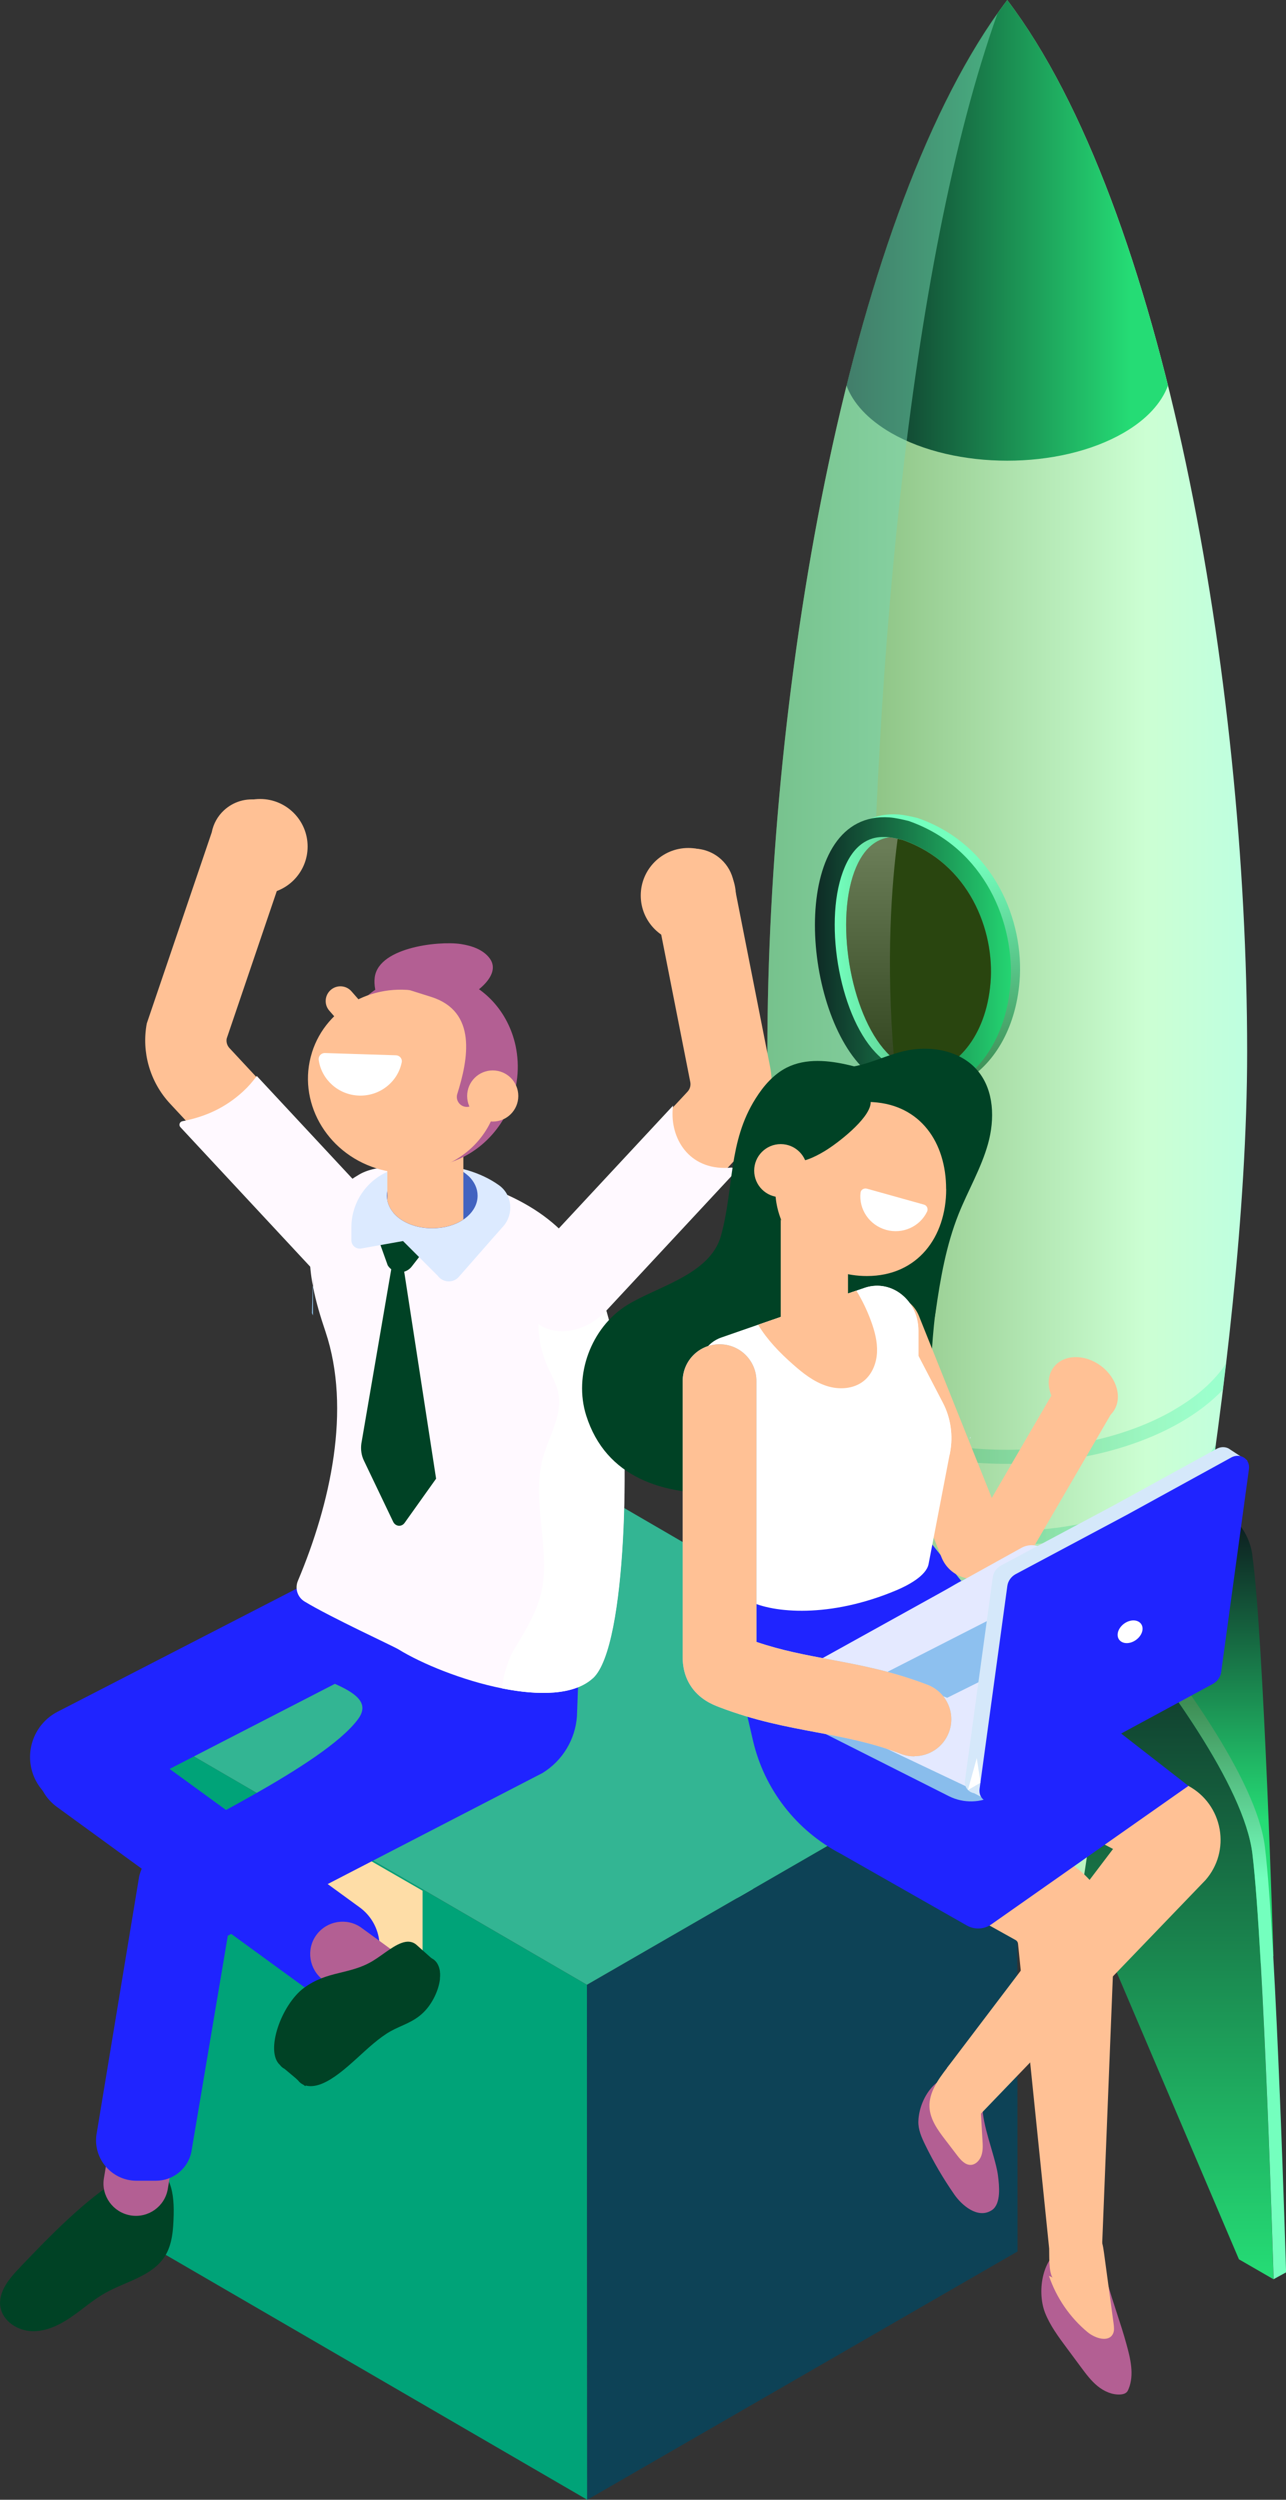
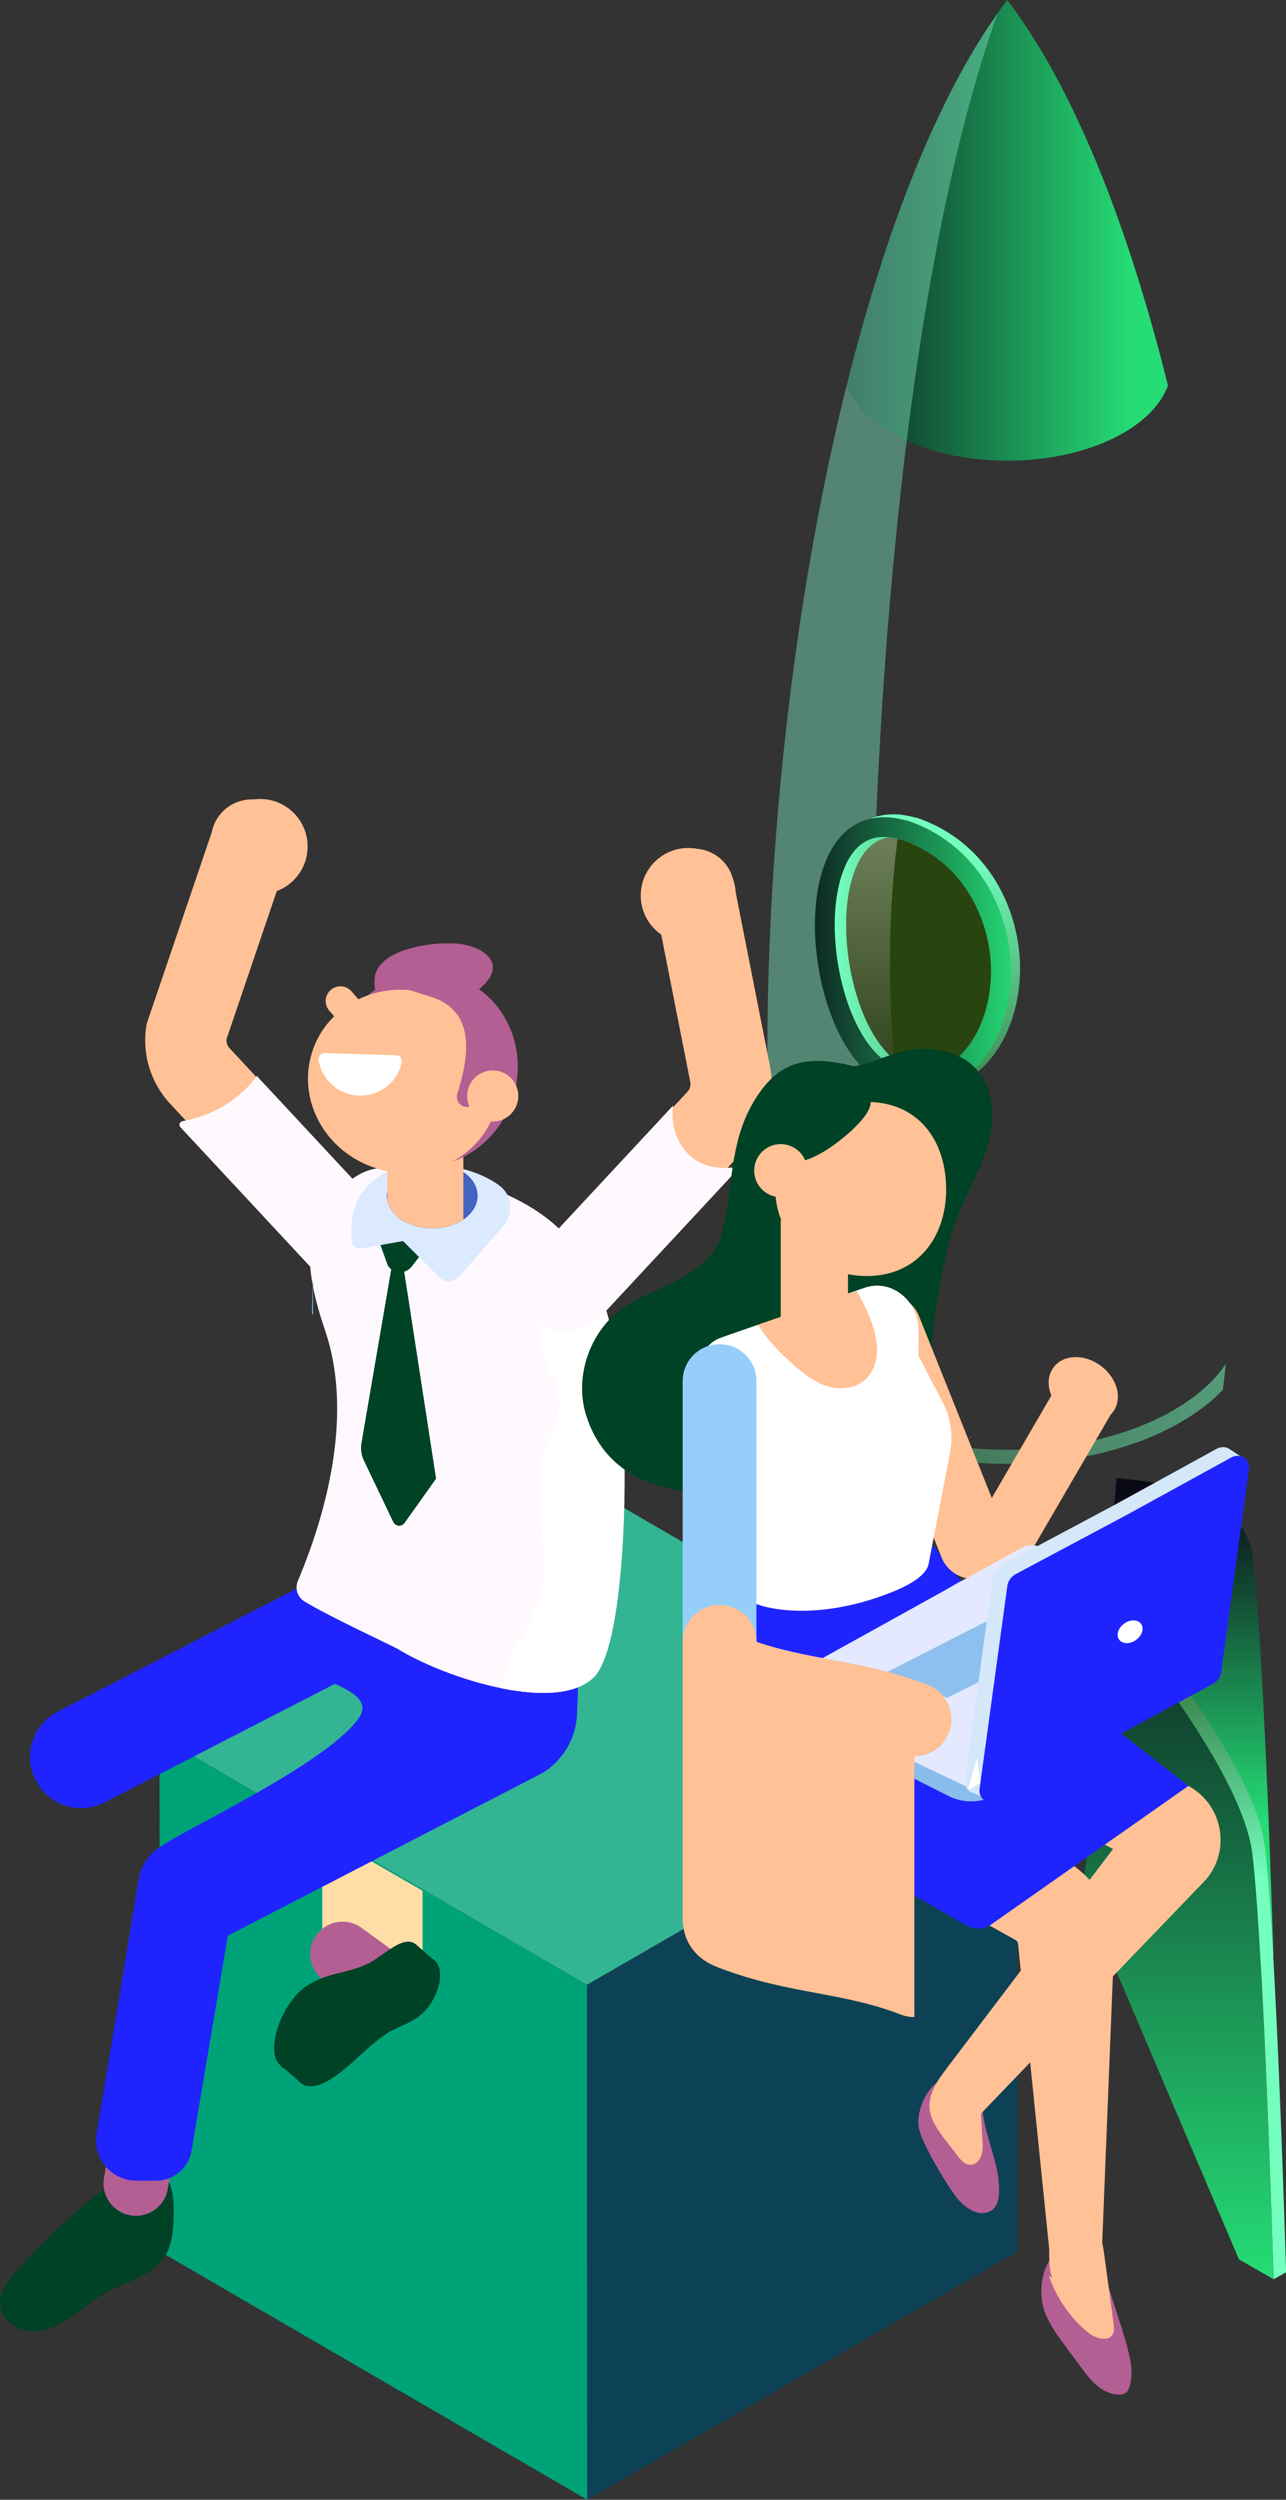
<svg xmlns="http://www.w3.org/2000/svg" xmlns:xlink="http://www.w3.org/1999/xlink" viewBox="0 0 159.86 310.74">
  <rect x="0" y="0" width="159.86" height="310.74" fill="#333333" stroke="none" />
  <defs>
    <style>
      .cls-1 {
        fill: url(#_名称未設定グラデーション_10-6);
      }

      .cls-1, .cls-2, .cls-3, .cls-4, .cls-5, .cls-6, .cls-7, .cls-8, .cls-9, .cls-10, .cls-11, .cls-12, .cls-13, .cls-14, .cls-15, .cls-16, .cls-17, .cls-18, .cls-19, .cls-20, .cls-21, .cls-22, .cls-23, .cls-24, .cls-25, .cls-26, .cls-27, .cls-28, .cls-29, .cls-30, .cls-31, .cls-32, .cls-33, .cls-34, .cls-35 {
        stroke-width: 0px;
      }

      .cls-2 {
        fill: url(#_名称未設定グラデーション_10-4);
      }

      .cls-3 {
        fill: url(#_名称未設定グラデーション_10-5);
      }

      .cls-4 {
        fill: url(#_名称未設定グラデーション_10-3);
      }

      .cls-5 {
        fill: url(#_名称未設定グラデーション_10-2);
      }

      .cls-6 {
        fill: #0d4256;
      }

      .cls-7 {
        fill: #8dc0ef;
      }

      .cls-8 {
        fill: url(#_名称未設定グラデーション_64);
      }

      .cls-9 {
        fill: url(#_名称未設定グラデーション_10);
      }

      .cls-10 {
        fill: #fedda7;
      }

      .cls-11 {
        fill: #004225;
      }

      .cls-12 {
        fill: #b35f93;
      }

      .cls-13 {
        fill: #95cef9;
      }

      .cls-14 {
        fill: url(#_名称未設定グラデーション_147);
      }

      .cls-36, .cls-24 {
        mix-blend-mode: multiply;
      }

      .cls-15 {
        fill: #33b593;
      }

      .cls-16 {
        fill: #00a378;
      }

      .cls-17 {
        fill: #d5e8fa;
      }

      .cls-18 {
        fill: #1f24ff;
      }

      .cls-19 {
        fill: #715154;
      }

      .cls-20 {
        fill: #fff9ff;
      }

      .cls-21 {
        fill: #dceffe;
      }

      .cls-22 {
        fill: #ffc195;
      }

      .cls-37, .cls-24 {
        opacity: .5;
      }

      .cls-23 {
        fill: #29450f;
      }

      .cls-24 {
        fill: #77d7b3;
      }

      .cls-25 {
        fill: #dceaff;
      }

      .cls-26 {
        fill: url(#_名称未設定グラデーション_147-6);
      }

      .cls-27 {
        fill: url(#_名称未設定グラデーション_147-5);
      }

      .cls-28 {
        fill: url(#_名称未設定グラデーション_147-4);
      }

      .cls-29 {
        fill: url(#_名称未設定グラデーション_147-3);
      }

      .cls-30 {
        fill: url(#_名称未設定グラデーション_147-2);
      }

      .cls-38 {
        isolation: isolate;
      }

      .cls-31 {
        fill: #e4e9ff;
      }

      .cls-32 {
        fill: #fff;
      }

      .cls-33 {
        fill: url(#_2);
        mix-blend-mode: screen;
        opacity: .3;
      }

      .cls-34 {
        fill: #4263c0;
      }

      .cls-35 {
        fill: #89bdec;
      }
    </style>
    <linearGradient id="_名称未設定グラデーション_10" data-name="名称未設定グラデーション 10" x1="1492.24" y1="226.38" x2="1492.24" y2="185.55" gradientTransform="translate(1595.56) rotate(-180) scale(1 -1)" gradientUnits="userSpaceOnUse">
      <stop offset="0" stop-color="#25dc75" />
      <stop offset="1" stop-color="#0a0a17" />
    </linearGradient>
    <linearGradient id="_名称未設定グラデーション_10-2" data-name="名称未設定グラデーション 10" x1="146.39" x2="146.39" gradientTransform="matrix(1,0,0,1,0,0)" xlink:href="#_名称未設定グラデーション_10" />
    <linearGradient id="_名称未設定グラデーション_64" data-name="名称未設定グラデーション 64" x1="95.39" y1="118.41" x2="155.03" y2="118.41" gradientUnits="userSpaceOnUse">
      <stop offset="0" stop-color="#77ae68" />
      <stop offset=".79" stop-color="#ccffd3" />
      <stop offset="1" stop-color="#beffe0" />
    </linearGradient>
    <linearGradient id="_名称未設定グラデーション_10-3" data-name="名称未設定グラデーション 10" x1="146.39" y1="282.86" x2="146.39" y2="185.28" gradientTransform="matrix(1,0,0,1,0,0)" xlink:href="#_名称未設定グラデーション_10" />
    <linearGradient id="_名称未設定グラデーション_147" data-name="名称未設定グラデーション 147" x1="149.34" y1="233.46" x2="149.34" y2="211.68" gradientUnits="userSpaceOnUse">
      <stop offset="0" stop-color="#74ffbe" />
      <stop offset="1" stop-color="#3e8e55" />
    </linearGradient>
    <linearGradient id="_名称未設定グラデーション_10-4" data-name="名称未設定グラデーション 10" x1="140.53" y1="28.63" x2="99.94" y2="28.63" gradientTransform="matrix(1,0,0,1,0,0)" xlink:href="#_名称未設定グラデーション_10" />
    <linearGradient id="_名称未設定グラデーション_147-2" data-name="名称未設定グラデーション 147" x1="113.61" y1="107.3" x2="116.22" y2="134.24" xlink:href="#_名称未設定グラデーション_147" />
    <linearGradient id="_名称未設定グラデーション_10-5" data-name="名称未設定グラデーション 10" x1="126.76" y1="118.77" x2="96.77" y2="118.77" gradientTransform="matrix(1,0,0,1,0,0)" xlink:href="#_名称未設定グラデーション_10" />
    <linearGradient id="_名称未設定グラデーション_147-3" data-name="名称未設定グラデーション 147" x1="103.76" y1="118.77" x2="123.19" y2="118.77" xlink:href="#_名称未設定グラデーション_147" />
    <linearGradient id="_2" data-name="   2" x1="108.39" y1="105.5" x2="108.39" y2="143.17" gradientUnits="userSpaceOnUse">
      <stop offset="0" stop-color="#fff" />
      <stop offset="1" stop-color="#000" />
    </linearGradient>
    <linearGradient id="_名称未設定グラデーション_10-6" data-name="名称未設定グラデーション 10" x1="1492.24" y1="282.86" x2="1492.24" y2="185.28" xlink:href="#_名称未設定グラデーション_10" />
    <linearGradient id="_名称未設定グラデーション_147-4" data-name="名称未設定グラデーション 147" x1="1495.19" y1="233.46" x2="1495.19" y2="211.68" gradientTransform="translate(1595.56) rotate(-180) scale(1 -1)" xlink:href="#_名称未設定グラデーション_147" />
    <linearGradient id="_名称未設定グラデーション_147-5" data-name="名称未設定グラデーション 147" x1="150.16" y1="175.73" x2="94.01" y2="175.73" xlink:href="#_名称未設定グラデーション_147" />
    <linearGradient id="_名称未設定グラデーション_147-6" data-name="名称未設定グラデーション 147" x1="150.16" y1="185.78" x2="94.01" y2="185.78" xlink:href="#_名称未設定グラデーション_147" />
  </defs>
  <g class="cls-38">
    <g id="_レイヤー_2" data-name="レイヤー 2">
      <g id="_guide" data-name=" guide">
        <g>
          <g>
            <path class="cls-9" d="M94.03,193.31c1.02-7.33,11.14-9.14,16.86-9.57,1.55,16.93,3.34,31.09,4.35,38.57l-19.54,23.32-4.3-2.48s1.19-39.55,2.63-49.83Z" />
            <path class="cls-5" d="M155.68,193.31c-1.02-7.33-11.14-9.14-16.87-9.57-1.54,16.93-3.34,31.09-4.35,38.57l19.54,23.32,4.3-2.48s-1.19-39.55-2.63-49.83Z" />
-             <path class="cls-8" d="M125.21,236.83c9.67,0,16.74-5.41,17.59-9.16.85-3.75,12.23-57.56,12.23-96.92,0-46.32-10.36-105.15-29.82-130.74-19.46,25.6-29.82,84.43-29.82,130.74,0,39.36,11.37,93.17,12.23,96.92.85,3.75,7.92,9.16,17.59,9.16Z" />
            <g>
              <path class="cls-4" d="M155.68,230.46c-1.02-8.51-11.14-22-16.86-29.04-1.55,15.15-3.34,27.24-4.35,33.55l19.54,45.88,4.3,2.48s-1.19-40.93-2.63-52.87Z" />
              <path class="cls-14" d="M157.24,229.6c-1.02-8.51-11.14-22-16.86-29.04l-1.55.85c5.72,7.04,15.84,20.53,16.86,29.04,1.43,11.93,2.63,52.87,2.63,52.87l1.55-.85s-1.19-40.93-2.63-52.87Z" />
            </g>
            <path class="cls-2" d="M145.19,47.93c-4.91-19.7-11.59-36.9-19.98-47.93-8.38,11.03-15.07,28.23-19.98,47.93.79,2.15,2.63,4.2,5.53,5.88,7.98,4.61,20.92,4.61,28.9,0,2.9-1.67,4.73-3.73,5.53-5.88Z" />
            <path class="cls-24" d="M108.25,132.3c0-46.25,4.58-99.28,15.74-130.6-18.66,26.42-28.6,83.71-28.6,129.05,0,39.36,11.37,93.17,12.23,96.92.66,2.9,5.05,6.79,11.47,8.4-7.53-33.51-10.85-68.24-10.85-103.77Z" />
            <path class="cls-30" d="M114.08,101.69c-.7-.17-1.64-.39-2.36-.44-12.27-.88-11.2,22.78-3.57,30.89,7.19,7.64,17.61,1.94,18.59-10.16.6-7.44-3.1-16.96-12.66-20.29Z" />
            <path class="cls-3" d="M112.94,102.05c-.7-.17-1.64-.39-2.36-.44-12.27-.88-11.2,22.78-3.57,30.89,7.19,7.64,17.61,1.94,18.59-10.16.6-7.44-3.1-16.96-12.66-20.29Z" />
            <path class="cls-29" d="M114.28,133.49c-1.93,0-3.83-.93-5.48-2.69-4.57-4.86-6.52-16.7-3.78-23.04,1.6-3.72,4.09-3.72,4.9-3.72.16,0,.32,0,.48.02.51.04,1.35.23,1.84.35,8.23,2.93,11.42,11.23,10.9,17.72-.6,7.38-5.01,11.36-8.86,11.36h0Z" />
            <path class="cls-23" d="M112.24,104.42c-.43-.1-1.14-.27-1.65-.33-1.11.14-2.89.77-4.15,3.68-2.74,6.34-.79,18.18,3.78,23.04,1.45,1.54,3.08,2.44,4.75,2.64,3.67-.45,7.6-4.38,8.16-11.31.53-6.49-2.67-14.79-10.9-17.72Z" />
            <path class="cls-33" d="M111.59,104.27c-.34-.07-.7-.14-1-.18-1.11.14-2.89.77-4.15,3.68-2.74,6.34-.79,18.18,3.78,23.04.3.32.61.6.92.87-1.05-12.33-.28-21.95.44-27.4Z" />
            <g>
              <path class="cls-1" d="M94.03,230.46c1.02-8.51,11.14-22,16.86-29.04,1.55,15.15,3.34,27.24,4.35,33.55l-19.54,45.88-4.3,2.48s1.19-40.93,2.63-52.87Z" />
              <path class="cls-28" d="M92.48,229.6c1.02-8.51,11.14-22,16.86-29.04l1.55.85c-5.72,7.04-15.84,20.53-16.86,29.04-1.43,11.93-2.63,52.87-2.63,52.87l-1.55-.85s1.19-40.93,2.63-52.87Z" />
            </g>
            <g class="cls-37">
              <path class="cls-27" d="M145.9,175.29c-5.51,3.18-12.86,4.93-20.69,4.93s-15.18-1.75-20.69-4.93c-2.91-1.68-5.11-3.65-6.52-5.79.13,1.09.26,2.18.39,3.26,1.4,1.47,3.16,2.83,5.25,4.04,5.77,3.33,13.43,5.17,21.56,5.17s15.78-1.84,21.56-5.17c2.1-1.21,3.85-2.57,5.25-4.04.13-1.08.26-2.17.39-3.26-1.4,2.14-3.6,4.11-6.52,5.79Z" />
            </g>
            <g class="cls-37">
-               <path class="cls-26" d="M144.58,185.69c-5.16,2.98-12.04,4.62-19.37,4.62s-14.21-1.64-19.37-4.62c-3.08-1.78-5.3-3.89-6.56-6.18.17,1.22.34,2.44.51,3.64,1.35,1.48,3.09,2.84,5.18,4.05,5.42,3.13,12.61,4.85,20.24,4.85s14.82-1.72,20.25-4.85c2.09-1.21,3.83-2.57,5.19-4.05.17-1.2.34-2.42.5-3.64-1.26,2.29-3.49,4.41-6.56,6.19Z" />
-             </g>
+               </g>
          </g>
          <g class="cls-38">
            <polygon class="cls-16" points="19.83 215.85 19.87 279.87 73 310.74 72.96 246.72 19.83 215.85" />
            <polygon class="cls-6" points="72.96 246.72 73 310.74 126.49 279.87 126.44 215.85 72.96 246.72" />
            <polygon class="cls-15" points="19.83 215.85 40.27 227.73 52.69 234.94 72.96 246.72 126.44 215.85 106.27 204.12 93.75 196.85 73.31 184.97 19.83 215.85" />
            <polygon class="cls-10" points="40.06 240.34 52.53 247.65 52.53 235.03 40.06 227.85 40.06 240.34" />
          </g>
          <path class="cls-22" d="M39.85,157.3l-18.72-20.12c-2.48-2.67-3.56-6.39-2.88-9.97l8.07-23.74c.21-1.09.76-2.04,1.52-2.74,1.14-1.06,2.75-1.58,4.39-1.27,2.74.52,4.54,3.17,4.01,5.91l-8.06,23.73c-.08.43.05.87.35,1.19l18.72,20.12c1.9,2.04,1.78,5.24-.26,7.14-2.04,1.9-5.24,1.79-7.14-.26Z" />
          <path class="cls-20" d="M46.86,149.8l-14.94-16.05c-.5.69-1.06,1.34-1.71,1.93-2.24,2.06-4.73,3.15-7.55,3.7-.34.07-.47.49-.23.74l16.17,17.38c2.65,2.85,6.65,3.44,8.93,1.31,2.28-2.12,1.98-6.15-.67-9Z" />
          <path class="cls-18" d="M10.33,224.76c-2.39.09-4.72-1.18-5.89-3.44-1.6-3.12-.38-6.95,2.74-8.55l31.11-16.02c3.12-1.61,6.95-.38,8.55,2.74,1.6,3.12.38,6.95-2.74,8.55l-31.11,16.02c-.85.44-1.76.67-2.66.7Z" />
          <path class="cls-11" d="M2.56,281.76c3.06-3.1,19.41-21.27,19.03-6.43-.05,1.78-.15,3.65-1.1,5.15-1.58,2.48-4.84,3.11-7.4,4.55-1.53.86-2.84,2.04-4.29,3.03s-3.12,1.79-4.87,1.72c-1.75-.07-3.55-1.23-3.87-2.95-.35-1.93,1.14-3.66,2.51-5.06Z" />
          <path class="cls-12" d="M18,263.28c-.49-.33-.98-.65-1.49-.95-.2-.12-.51-.22-.69-.28-.05-.02-.1-.03-.12-.03-.44.08-.88.12-1.32.11-.03.13-.06.26-.09.39l-1.37,8.24c-.37,2.19,1.12,4.26,3.31,4.63,2.19.37,4.27-1.11,4.63-3.3l.98-5.85c-1.25-1.02-2.5-2.03-3.83-2.94Z" />
          <path class="cls-18" d="M47.87,197.9l-9.09-2.54-2.38,4.78-2.33,1.15c.52,1.7.86,3.4.98,5.09,4.77,2.7,12.04,3.82,9.46,7.32-4.3,5.83-22.35,14.04-25.05,16.18-1.08.85-1.83,2.04-2.16,3.37l-5.25,31.76c-.66,3.13,1.73,6.07,4.92,6.07h2.42c2.11,0,3.94-1.47,4.39-3.53l4.54-26.93,39.13-20.23c2.48-1.53,4.07-4.16,4.27-7.06l.44-11.94-24.29-3.5Z" />
          <g>
            <path class="cls-20" d="M73.71,208.6c-2.34,2.15-6.73,2.19-11.29,1.28-4.92-.98-10.02-3.08-12.9-4.86h0c-.67-.41-8.4-3.96-11.66-5.94-.89-.54-1.23-1.64-.82-2.59,4.02-9.55,6.66-21.28,3.42-30.96-.63-1.86-1.19-3.72-1.54-5.55v-1.19l-.03,1.04c-1.02-5.35-.25-10.32,5.78-13.84,1.14-.66,2.72-.95,4.49-.95.79,0,1.63.01,2.49.17,11.5,2.1,17.59,5.8,21.05,11.49,2.33,3.8,3.49,8.5,4.3,14.19,1.22,8.48,1.03,33.75-3.28,37.72Z" />
            <path class="cls-13" d="M38.79,163.25c.04.09.08.18.11.27v-3.55s-.02-.1-.03-.14l-.09,3.43Z" />
            <path class="cls-32" d="M73.71,208.6c-2.34,2.15-6.73,2.19-11.29,1.28.14-1.61.63-3.2,1.36-4.64,3.82-6.19,4.31-7.97,3.54-15.32-.3-2.91-.6-5.89.17-8.71.74-2.67,2.43-5.26,1.92-7.99-.23-1.23-.9-2.33-1.4-3.48-1.05-2.42-1.35-5.16-.86-7.75.27-1.43.8-2.86,1.84-3.88.98-.97,2.32-1.43,3.69-1.43,2.33,3.8,3.49,8.5,4.3,14.19,1.22,8.48,1.03,33.75-3.28,37.72Z" />
          </g>
          <g>
            <path class="cls-22" d="M74.13,162.71l18.72-20.12c2.48-2.67,3.56-6.39,2.88-9.97l-4.54-23.03c-.21-1.09-.76-2.04-1.52-2.74-1.14-1.06-2.75-1.58-4.39-1.27-2.74.52-4.54,3.17-4.01,5.91l4.54,23.03c.08.43-.05.87-.35,1.19l-18.72,20.12c-1.9,2.04-1.78,5.24.26,7.14,2.04,1.9,5.24,1.79,7.14-.26Z" />
            <path class="cls-20" d="M90.07,145.18c-4.77,0-6.9-4.09-6.4-7.75l-16.54,17.78c-2.65,2.85-2.94,6.88-.67,9,2.28,2.12,6.28,1.54,8.93-1.31l15.83-17.02c.28-.3.04-.79-.37-.74-.25.03-.51.04-.78.04Z" />
          </g>
-           <path class="cls-18" d="M41.15,248.01c-1.23,0-2.47-.38-3.55-1.16l-30.53-22.24c-2.69-1.96-3.28-5.73-1.32-8.43,1.96-2.69,5.73-3.29,8.43-1.32l30.53,22.24c2.69,1.96,3.28,5.73,1.32,8.43-1.18,1.62-3.02,2.48-4.88,2.48Z" />
          <path class="cls-12" d="M49.35,247.53c.51-.29,1.02-.59,1.52-.91.19-.13.43-.35.56-.49.04-.04.07-.07.09-.09.13-.43.29-.84.49-1.22-.1-.09-.2-.17-.31-.25l-6.75-4.92c-1.79-1.31-4.31-.91-5.62.88-1.31,1.79-.91,4.31.88,5.62l4.8,3.5c1.47-.66,2.94-1.32,4.34-2.11Z" />
          <g>
            <path class="cls-11" d="M46.85,153.53l1.35,3.77c.69,1.09,2.26,1.14,3.02.09l2.49-3.21-6.85-.65Z" />
            <path class="cls-25" d="M62.54,152.46c-1.87,2.1-3.89,4.44-5.51,6.27-.71.8-1.98.73-2.61-.14l-4.32-4.32-5.2.93c-.64.11-1.22-.38-1.22-1.02v-1.61c0-3.57,2.49-6.65,5.98-7.4,1.15-.25,2.37-.38,3.63-.38,3.43,0,6.53.97,8.72,2.53,1.68,1.19,1.9,3.6.53,5.14Z" />
            <path class="cls-34" d="M59.37,148.63c0,.99-.47,1.88-1.26,2.58-.16.13-.32.27-.51.39-1,.68-2.36,1.09-3.87,1.09-2.07,0-3.84-.76-4.83-1.92,0,0,0,0,0-.01-.01-.01-.03-.04-.04-.06-.36-.44-.6-.94-.71-1.47-.04-.19-.06-.39-.06-.59s.02-.4.06-.59c.11-.54.35-1.03.71-1.47.97-1.2,2.77-1.99,4.87-1.99,1.51,0,2.87.41,3.87,1.09.26.18.49.37.71.57.66.66,1.06,1.48,1.06,2.38Z" />
            <path class="cls-22" d="M57.6,140.1v11.49c-1,.68-2.36,1.09-3.87,1.09-2.07,0-3.84-.76-4.83-1.92,0,0,0,0,0-.01-.01-.01-.03-.04-.04-.06-.36-.44-.6-.94-.71-1.47v-9.11c0-1.31.53-2.49,1.38-3.34.72-.72,1.67-1.21,2.72-1.35.25-.02.52-.04.78-.04.57.02,1.1.13,1.62.32.65.27,1.21.66,1.67,1.16.8.85,1.29,2,1.29,3.25Z" />
            <path class="cls-11" d="M50,156.49l-1.03-.66-4.05,23.61c-.1.73,0,1.48.32,2.13l3.63,7.59c.29.61,1.05.68,1.43.14l3.91-5.49-4.21-27.33Z" />
            <path class="cls-12" d="M46.55,121.8c-.22,8.73,17.45,1.69,14.35-2.63-.81-1.13-2.25-1.61-3.62-1.82-2.83-.42-10.62.45-10.72,4.45Z" />
            <path class="cls-12" d="M41.89,129.56c-2.01,6.39,1.26,13.1,7.31,15,2.41.76,4.88.64,7.12-.19,3.39-1.23,6.24-4.09,7.45-7.93.26-.82.43-1.64.52-2.47.15-1.36.07-2.7-.2-3.98-.45-2.08-1.43-3.99-2.83-5.51-1.28-1.38-2.89-2.44-4.78-3.04-.23-.07-.47-.14-.71-.19-1.53-.37-3.07-.41-4.57-.14-4.18.77-7.88,3.92-9.31,8.45Z" />
            <path class="cls-22" d="M38.78,130.84c-1.88,5.97,1.7,12.41,8,14.39,2.5.79,5.06.75,7.35.04,3.46-1.07,6.31-3.68,7.44-7.27,1.88-5.98-1.7-12.42-7.99-14.4-.24-.07-.49-.14-.73-.2-6.07-1.52-12.26,1.68-14.07,7.43Z" />
            <path class="cls-22" d="M41.11,123.06h0c-.76.67-.84,1.82-.17,2.58l4.05,4.63c.66.76,1.82.84,2.58.17h0c.76-.66.84-1.82.17-2.58l-4.05-4.63c-.66-.76-1.82-.84-2.58-.17Z" />
            <path class="cls-12" d="M59.09,134.07c.08-.74-.02-1.54-.34-2.15l-.54-1.04s-.04-.06-.06-.1c.57-2.61-.23-5.9-2.01-7.76l3.43,2.48.57,2.02.61-1.94c2.39,2.47,3.64,5.92,3.3,9.45l-4.06-1.28-.17.55-.71-.22Z" />
            <path class="cls-12" d="M50.58,122.97s3.01.95,3.01.95c5.75,1.81,4.62,7.73,3.25,12.08-.2.65.18,1.34.82,1.54.64.2,1.35-.14,1.56-.79l1.25-3.97c.76.34,1.52.61,1.64.45.08-.11.71-.89,1.61-1.91-.45-2.08-1.45-3.99-2.85-5.52-1.28-1.38-2.91-2.45-4.79-3.04-.23-.07-.48-.14-.71-.2-1.53-.37-3.12-.27-4.61,0l-.17.42Z" />
            <path class="cls-32" d="M44.64,136.19c-2.58-.08-4.67-1.99-5.02-4.42-.07-.47.29-.88.77-.87l8.83.28c.45.01.81.42.72.86-.48,2.43-2.7,4.23-5.3,4.15Z" />
          </g>
          <g>
            <path class="cls-11" d="M54.31,244.02l-2.49-2.22h0c-.36-.34-.84-.5-1.4-.41-1.3.22-2.72,1.55-4.1,2.38-1.45.87-2.87,1.16-4.26,1.51-1.4.34-2.85.77-4.29,1.84-2.81,2.1-4.85,7.88-2.97,9.57.16.22.36.38.59.5l2.55,2.14,3.77-5.03c.12-.1.23-.21.34-.31,1.4-1.27,2.81-2.61,4.26-3.42,1.38-.77,2.8-1.08,4.1-2.36.76-.75,1.36-1.78,1.72-2.82l2.17-1.37Z" />
            <path class="cls-11" d="M40.02,249.04c-2.81,2.1-4.85,7.88-2.97,9.57.6.82,1.78.9,2.97.41,1.44-.59,2.89-1.84,4.29-3.11,1.4-1.27,2.81-2.61,4.26-3.42,1.38-.77,2.8-1.08,4.1-2.36,1.07-1.06,1.86-2.71,2.02-4.1,0,0,0-.02,0-.03,0-.04,0-.07,0-.11,0-.07.01-.14.02-.21,0-.05,0-.1,0-.15,0-.05,0-.1,0-.15,0-.07,0-.13-.02-.19,0-.03,0-.07,0-.1,0,0,0-.02,0-.02-.16-1.2-.95-1.94-2.02-1.76-1.3.22-2.72,1.55-4.1,2.38-1.45.87-2.87,1.16-4.26,1.51-1.4.34-2.85.77-4.29,1.84Z" />
          </g>
          <circle class="cls-22" cx="32.33" cy="105.23" r="5.91" />
          <circle class="cls-22" cx="85.56" cy="111.32" r="5.91" />
          <circle class="cls-22" cx="61.25" cy="136.24" r="3.18" />
          <g>
            <path class="cls-11" d="M103.78,132.69c2.93.31,5.68-1.33,8.55-2.02,3.27-.78,7.1-.12,9.24,2.47,2.01,2.44,2.1,5.99,1.25,9.04-.85,3.05-2.49,5.81-3.66,8.74-1.54,3.86-2.26,8-2.85,12.12-.14.97-.34,2.06-1.16,2.6-.11-2.47-.22-4.94-.33-7.42-.17-3.85-.36-7.76-1.69-11.38-1.85-5.04-5.73-9.01-9.5-12.83l.15-1.33Z" />
            <g>
              <path class="cls-19" d="M95.15,142.87l-.33,1.94s.05-.08.08-.12c.06-.61.13-1.22.26-1.82Z" />
              <path class="cls-11" d="M118.64,150.59c.41-1.67.66-3.37.6-5.14-.12-3.38-1.98-6.54-4.54-8.74s-5.79-3.51-9.08-4.29c-2.59-.62-5.44-.91-7.82.29-1.64.83-2.89,2.28-3.87,3.84-3.44,5.44-2.68,11.21-4.31,17.07-1.35,4.85-7.94,6.28-11.71,8.64-4.44,2.78-6.62,8.71-5.04,13.7,4.88,15.44,28.46,8.96,38.67,4.02,1.45-.7,2.95-1.59,3.61-3.05.44-.96.46-2.05.47-3.1.1-8.68,1-15.04,3.03-23.24Z" />
            </g>
            <path class="cls-12" d="M129.45,285.06c.02.88.18,1.72.46,2.44.63,1.59,1.66,2.98,2.68,4.35.6.81,1.2,1.62,1.8,2.43.62.83,1.24,1.67,2.05,2.33.8.65,1.82,1.11,2.85,1.04.28-.02.57-.09.77-.29.11-.11.17-.25.23-.39.73-1.77.23-3.79-.28-5.63-.71-2.6-1.65-5.05-2.36-7.63-.49-1.78-1.07-4.28-3.26-4.6-3.46-.47-5.02,2.91-4.94,5.95Z" />
            <path class="cls-22" d="M130.4,282.93c.92,2.7,2.59,5.14,4.78,6.96.94.79,2.63,1.32,3.17.22.19-.38.13-.84.08-1.26l-1.19-8.78c-.12-.89-.27-1.85-.89-2.5-1.16-1.21-3.36-.61-4.33.75s-1.08,3.14-1.15,4.81l-.46-.22Z" />
            <path class="cls-12" d="M122.87,265.83c.22.77.45,1.53.66,2.29.21.78.43,1.55.53,2.35.15,1.18.41,3.48-.75,4.26-1.76,1.17-3.78-.63-4.69-1.95-1.36-1.96-2.57-4.02-3.61-6.16-.45-.92-.88-1.89-.85-2.92.09-3.13,2.81-6.98,6.27-5.15,1.26.67,1.62,1.74,1.66,3.04.04,1.44.39,2.85.78,4.24Z" />
            <path class="cls-22" d="M121.89,261.93c.08,1.37.16,2.75.24,4.12.04.63.07,1.28-.13,1.88-.2.6-.7,1.15-1.3,1.18-.71.04-1.26-.59-1.7-1.16l-1.53-2c-.91-1.19-1.86-2.5-1.93-4.04-.07-1.81,1.08-3.41,2.18-4.84.53-.69,1.18-1.45,2.02-1.49.56-.02,1.08.29,1.47.69.68.69,1.1,1.66,1.13,2.67.05,1.3-.52,2.59-.47,3.89v-.9Z" />
-             <path class="cls-22" d="M110.57,217.24h0c-1.08-1.19-.77-2.97.75-3.74,1.31-.66,2.87-.95,4.36-.75,1.04.14,2.1.53,2.65,1.3.4.56.49,1.24.53,1.89.08,1.35,0,2.73-.54,4-.74,1.72-2.43,3.22-4.75,3.22-1.02,0-1.99-.36-2.66-1.02-1.87-1.84,1.02-2.77-.36-4.91Z" />
            <path class="cls-22" d="M126.55,241.63l3.87,37.88c.03.62-.09,2.94.44,3.64.71.94,2.94,1.19,5.15,1.24,0,.02,0,.03.04,0,.44,0,1.48-1.58.82-1.97l1.65-41.33c-.19-4.06-2.51-7.8-6.06-9.78l-19.43-10.43c-1.93-1.08-3.5-2.68-4.54-4.63l-5.74-10.81-9.96,5.29,5.74,10.81c2.06,3.88,5.18,7.06,9.01,9.2l18.72,10.43c.17.1.28.28.29.47Z" />
            <path class="cls-22" d="M121.87,262.83l-4.16-5.76,20.65-27.23-21.56-11.24c-.99-.52-1.8-1.31-2.34-2.29l-6.92-12.63,9.89-5.42,6.1,11.13,24.12,12.57s.05.03.08.04c2.06,1.11,3.47,3.08,3.88,5.38.4,2.28-.23,4.58-1.75,6.32l-28,29.12Z" />
            <path class="cls-18" d="M90.96,196.24l.73,11.83,1.9,8.25c1.4,6.08,5.39,11.24,10.93,14.12l15.66,8.91c.97.55,2.16.49,3.07-.15l24.48-17.2-20.86-16.23-11.67-14.63-27.42,5.38,3.18-.28Z" />
            <path class="cls-22" d="M122.2,195.6h0c1.8,1.05,4.12.44,5.17-1.37l10.87-18.68c1.05-1.8.44-4.12-1.37-5.17h0c-1.8-1.05-4.12-.44-5.17,1.37l-10.87,18.68c-1.05,1.8-.44,4.12,1.37,5.17Z" />
            <path class="cls-22" d="M108.69,161.22h0c-2.19.88-3.25,3.36-2.38,5.55l10.73,26.82c.88,2.19,3.36,3.25,5.55,2.38h0c2.19-.88,3.25-3.36,2.38-5.55l-10.73-26.82c-.88-2.19-3.36-3.25-5.55-2.38Z" />
            <path class="cls-19" d="M105.78,153.11s-.03.01-.04.03c-.01-.06-.01-.13-.01-.19,0,.06.01.12.05.16Z" />
            <g>
              <g>
                <path class="cls-32" d="M86.92,171.9l1.61,6.03,2.43,18.31c.33,1.24,1.14,2.26,2.22,2.8,2.91,1.45,9.94,2.16,18.3-1.38,1.3-.55,3.67-1.76,3.95-3.24l2.61-13.57.05-.27c.4-2.11.09-4.3-.88-6.17l-3.05-5.86v-3.14c0-3.72-3.29-6.39-6.58-5.35l-1.14.39-1.83.63-8.03,2.8-2.35.81-4.57,1.59c-2.17.75-3.39,3.24-2.76,5.62Z" />
                <path class="cls-32" d="M86.92,171.9l1.61,6.03c.81,1,1.61,2,2.42,2.99,1.7,2.11,3.48,4.28,5.85,5.38,3.94,1.84,8.46.34,12.45-1.36,2.47-1.04,4.92-2.15,7.33-3.33.49-.23.99-.48,1.47-.77l.05-.27c.4-2.11.09-4.3-.88-6.17l-3.05-5.86v-3.14c0-3.72-3.29-6.39-6.58-5.35l-1.14.39-1.83.63-8.03,2.8-2.35.81-4.57,1.59c-2.17.75-3.39,3.24-2.76,5.62Z" />
              </g>
              <path class="cls-22" d="M94.25,164.69c1.13,1.87,2.69,3.48,4.34,4.93,1.24,1.1,2.57,2.14,4.13,2.65,1.56.52,3.42.41,4.69-.64,1.03-.85,1.55-2.2,1.61-3.53.06-1.33-.29-2.65-.75-3.9-.48-1.31-1.09-2.58-1.82-3.77l-1.83.63-8.03,2.8-2.35.81Z" />
            </g>
            <path class="cls-21" d="M120.65,178.59l-.1.2s.05,0,.08,0c0-.06.01-.14.02-.21Z" />
            <polygon class="cls-22" points="105.4 152.46 105.4 163.75 97.05 163.75 97.05 148.82 105.4 152.46" />
            <path class="cls-22" d="M132.45,175.69c2.04,1.53,4.68,1.46,5.9-.17,1.22-1.63.56-4.18-1.48-5.72-2.04-1.53-4.68-1.46-5.9.17-1.22,1.63-.56,4.18,1.48,5.72Z" />
            <g>
              <path class="cls-35" d="M123.7,223.16l25.49-14.22-16.62-11.53c-4.13-2.87-9.56-3.04-13.87-.45l-24.12,14.53,23.36,11.78c1.82.92,3.98.87,5.76-.12Z" />
              <path class="cls-31" d="M123.48,223.66l28.34-15.8-22.06-15.31c-.83-.57-1.91-.63-2.79-.14l-31.99,17.74,28.5,13.52Z" />
              <polygon class="cls-7" points="128.62 198.48 109.93 208.02 117.74 211.05 134.94 202.5 128.62 198.48" />
              <path class="cls-17" d="M119.96,221.28l3.45-25.22c.08-.6.47-1.15,1.01-1.45,0,0,13.81-7.36,13.82-7.37l12.98-7.13c.51-.28,1.02-.27,1.43-.09,0,0,.01,0,.01,0l.08.05c.06.03.12.07.17.11l2.13,1.39-1.67.53-3.37,24.68c-.08.6-.47,1.15-1.01,1.44l-26.76,14.48.29.95-1.43-.74c-.29-.05-.55-.19-.75-.39h-.02s0-.01,0-.01c-.28-.3-.44-.73-.37-1.23Z" />
              <path class="cls-18" d="M153.03,181.19l-12.98,7.13s-13.82,7.37-13.82,7.37c-.54.3-.93.85-1.01,1.45l-3.45,25.22c-.18,1.28,1.07,2.09,2.23,1.45l26.79-14.5c.54-.3.93-.85,1.01-1.45l3.45-25.22c.18-1.28-1.07-2.09-2.23-1.45Z" />
            </g>
            <path class="cls-13" d="M113.66,218.31c1.85,0,3.59-1.12,4.29-2.95.91-2.37-.28-5.02-2.65-5.93-4.46-1.71-8.35-2.43-12.12-3.14-3.08-.58-6.01-1.12-9.15-2.19v-32.41c.01-2.54-2.04-4.59-4.58-4.59-2.54,0-4.59,2.05-4.59,4.59v34.01c-.01.72-.01,2.21.9,3.71,1.11,1.83,2.87,2.5,3.62,2.79,4.46,1.71,8.35,2.43,12.12,3.14,3.52.66,6.85,1.28,10.52,2.69.54.21,1.1.3,1.64.3Z" />
            <path class="cls-32" d="M142.03,202.46c0,.75-.7,1.53-1.55,1.74s-1.55-.23-1.55-.98.7-1.53,1.55-1.74,1.55.23,1.55.98Z" />
            <g class="cls-36">
              <path class="cls-22" d="M105.4,150.97v10.62c-.29,0-.58-.03-.87-.06-1.28-.16-2.45-1.26-3.49-2.11-1.49-1.24-2.24-2.83-2.59-4.73-.11-.58-.17-1.19-.2-1.83,0-.18,0-.37,0-.56.08-.06.16-.15.2-.27,0-.01,0-.02.01-.04.12-.35.25-.69.39-1.03h6.55Z" />
            </g>
-             <path class="cls-22" d="M113.66,218.31c1.85,0,3.59-1.12,4.29-2.95.91-2.37-.28-5.02-2.65-5.93-4.46-1.71-8.35-2.43-12.12-3.14-3.08-.58-6.01-1.12-9.15-2.19v-32.41c.01-2.54-2.04-4.59-4.58-4.59-2.54,0-4.59,2.05-4.59,4.59v34.01c-.01.72-.01,2.21.9,3.71,1.11,1.83,2.87,2.5,3.62,2.79,4.46,1.71,8.35,2.43,12.12,3.14,3.52.66,6.85,1.28,10.52,2.69.54.21,1.1.3,1.64.3Z" />
+             <path class="cls-22" d="M113.66,218.31c1.85,0,3.59-1.12,4.29-2.95.91-2.37-.28-5.02-2.65-5.93-4.46-1.71-8.35-2.43-12.12-3.14-3.08-.58-6.01-1.12-9.15-2.19c.01-2.54-2.04-4.59-4.58-4.59-2.54,0-4.59,2.05-4.59,4.59v34.01c-.01.72-.01,2.21.9,3.71,1.11,1.83,2.87,2.5,3.62,2.79,4.46,1.71,8.35,2.43,12.12,3.14,3.52.66,6.85,1.28,10.52,2.69.54.21,1.1.3,1.64.3Z" />
            <path class="cls-11" d="M116.7,145.52c0,5.54-4.9,10.03-10.95,10.03-2.41,0-4.62-.71-6.43-1.92-2.74-1.82-4.51-4.78-4.51-8.12,0-.71.08-1.4.24-2.08.25-1.11.71-2.15,1.32-3.09,1.01-1.53,2.44-2.79,4.16-3.65,1.56-.77,3.33-1.21,5.22-1.21.23,0,.47,0,.7.02,1.5.09,2.92.44,4.2,1.03,3.59,1.65,6.05,5.05,6.05,8.98Z" />
            <path class="cls-22" d="M117.62,147.81c0,5.97-3.56,10.81-9.86,10.81-2.51,0-4.82-.76-6.7-2.07-2.84-1.96-4.69-5.15-4.69-8.75,0-5.98,5.1-10.82,11.39-10.82.24,0,.48,0,.72.02,5.96.35,9.13,5.04,9.13,10.8Z" />
            <path class="cls-11" d="M108.22,137.22c-.25,1.92-4.07,4.88-5.69,5.86-1.34.81-2.85,1.52-4.4,1.35-5.79-.64-.8-6.18,1.6-7.54,1.56-.89,3.35-1.4,5.24-1.4.23,0,.47,0,.7.02,2.01.14,2.66.81,2.55,1.71Z" />
-             <path class="cls-32" d="M110.14,152.88c2.07.58,4.21-.41,5.1-2.26.17-.35-.01-.78-.39-.88l-7.09-1.98c-.36-.1-.75.13-.79.5-.23,2.05,1.09,4.04,3.18,4.62Z" />
            <path class="cls-22" d="M100.35,145.52c0,1.82-1.48,3.3-3.3,3.3s-3.3-1.48-3.3-3.3,1.48-3.3,3.3-3.3,3.3,1.48,3.3,3.3Z" />
            <polygon class="cls-32" points="120.32 222.52 121.42 218.54 121.89 221.6 120.32 222.52" />
          </g>
        </g>
      </g>
    </g>
  </g>
</svg>